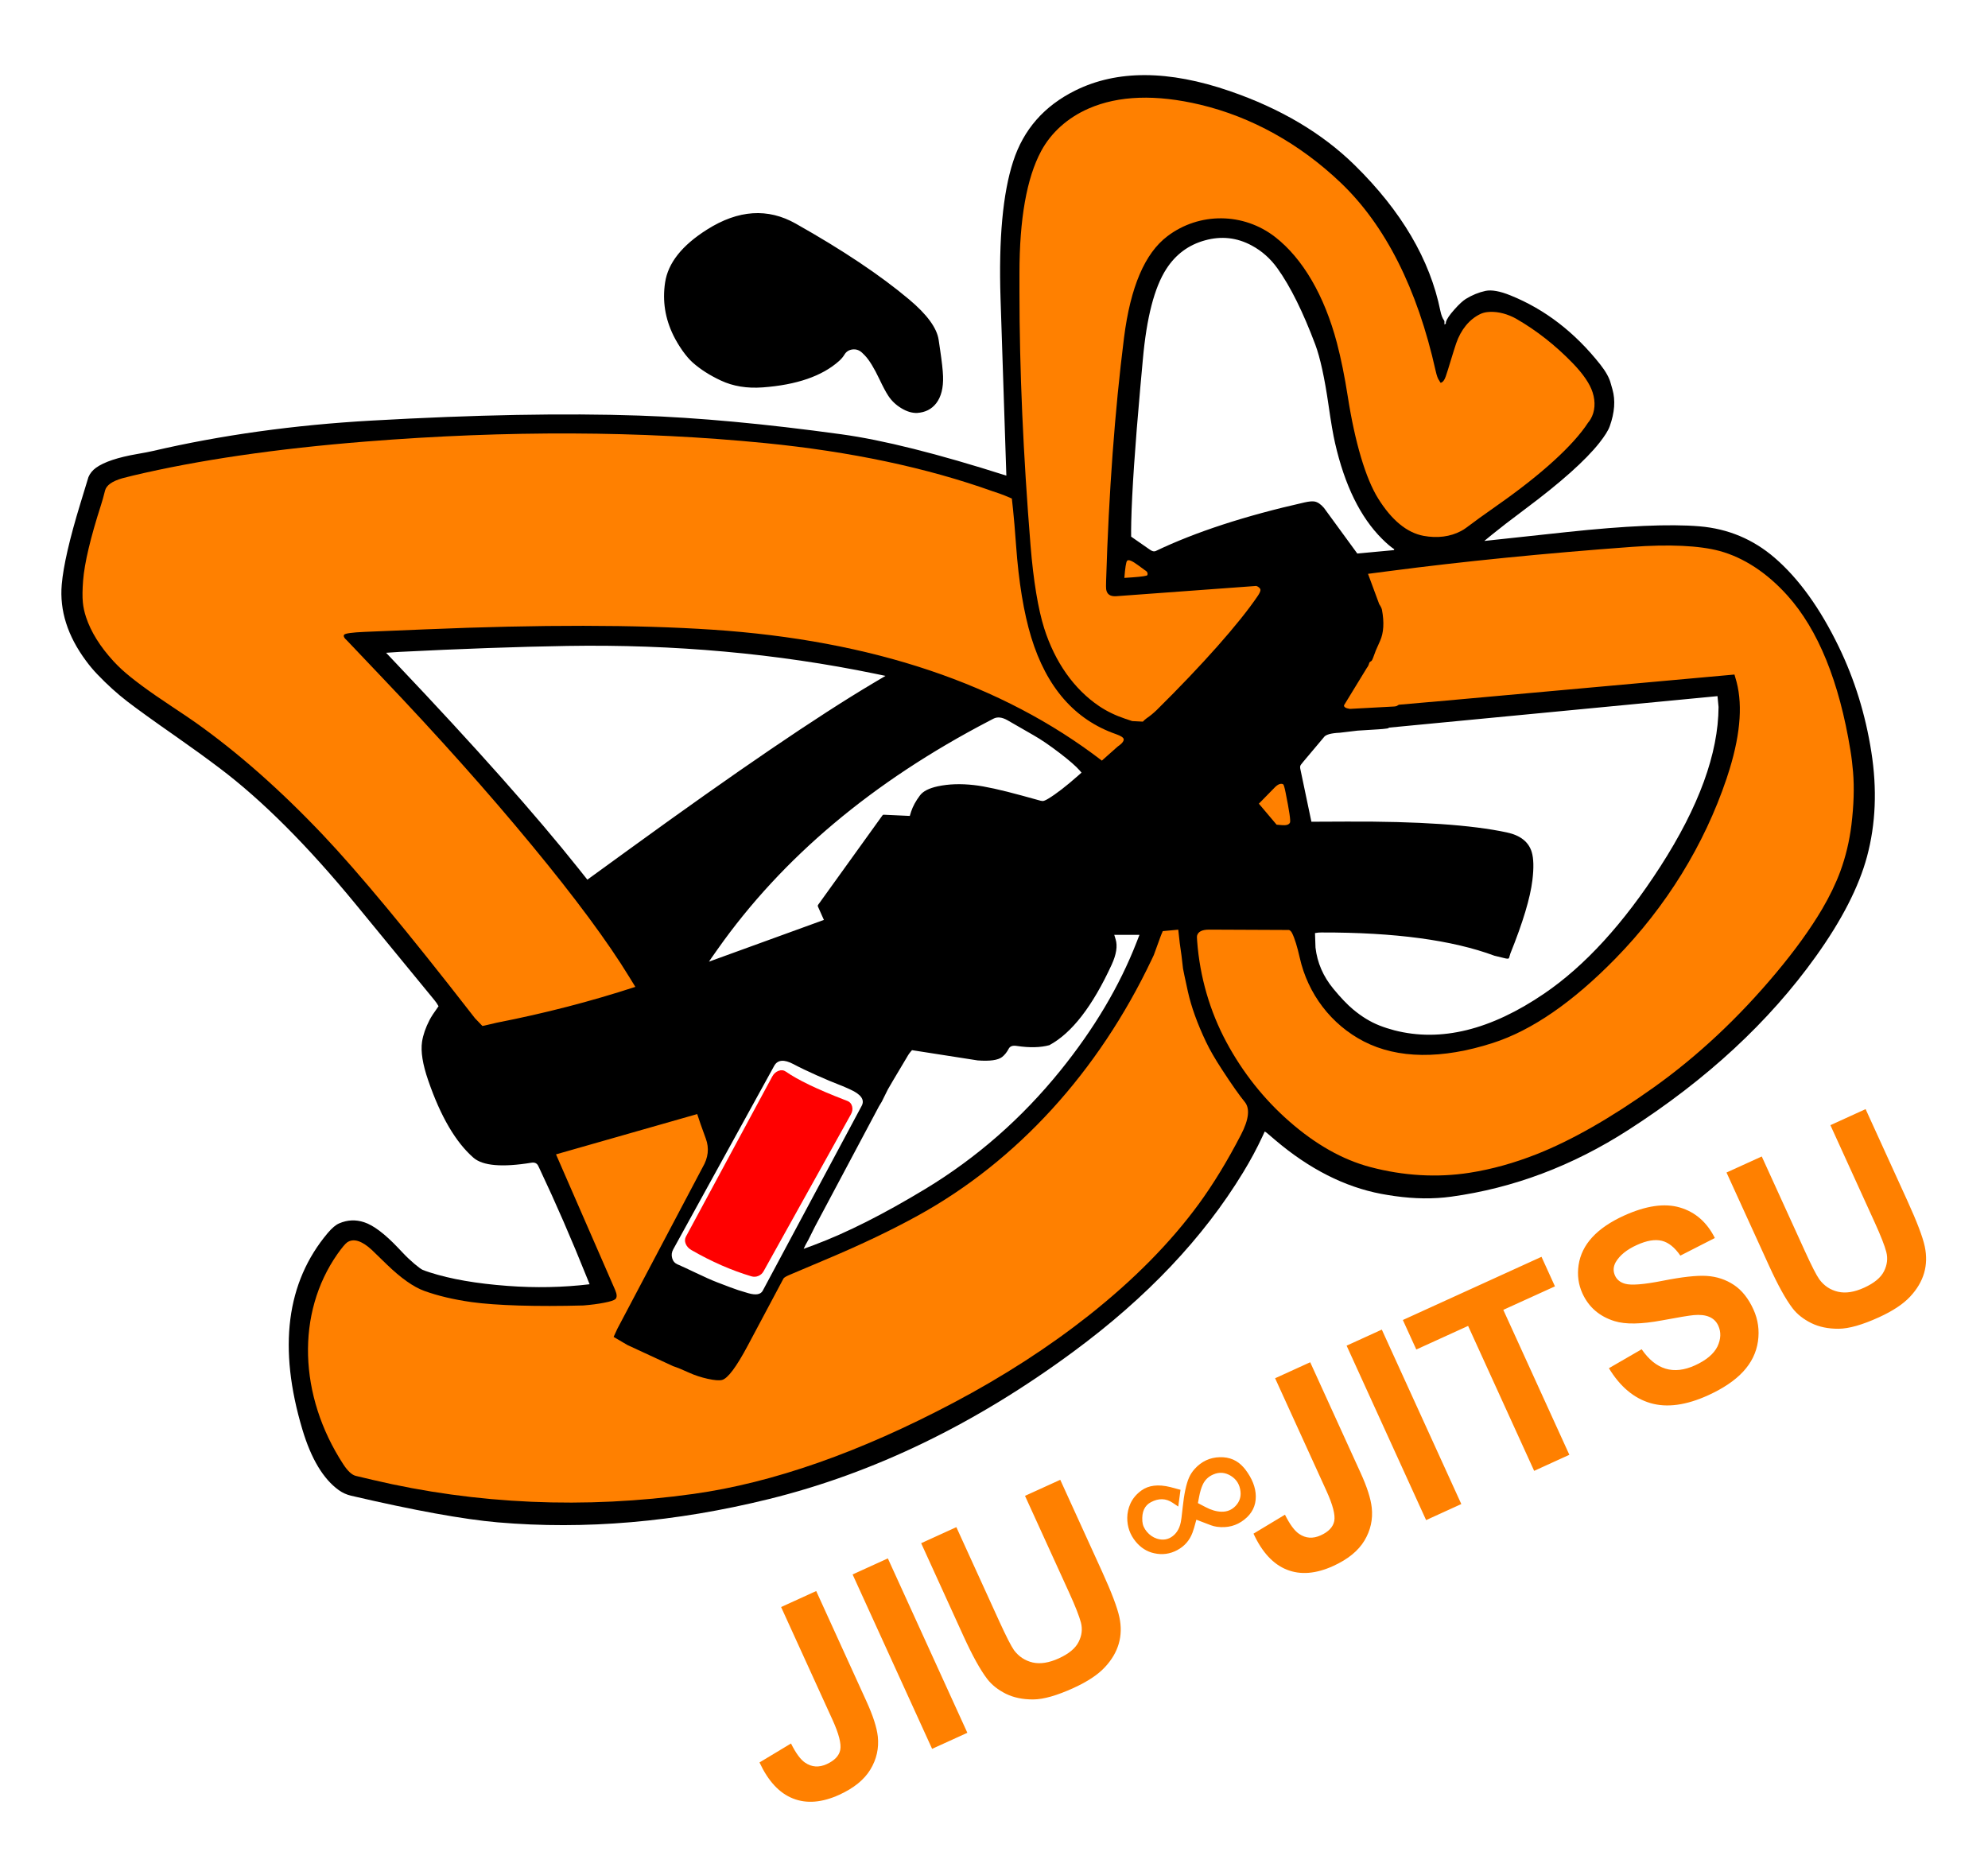
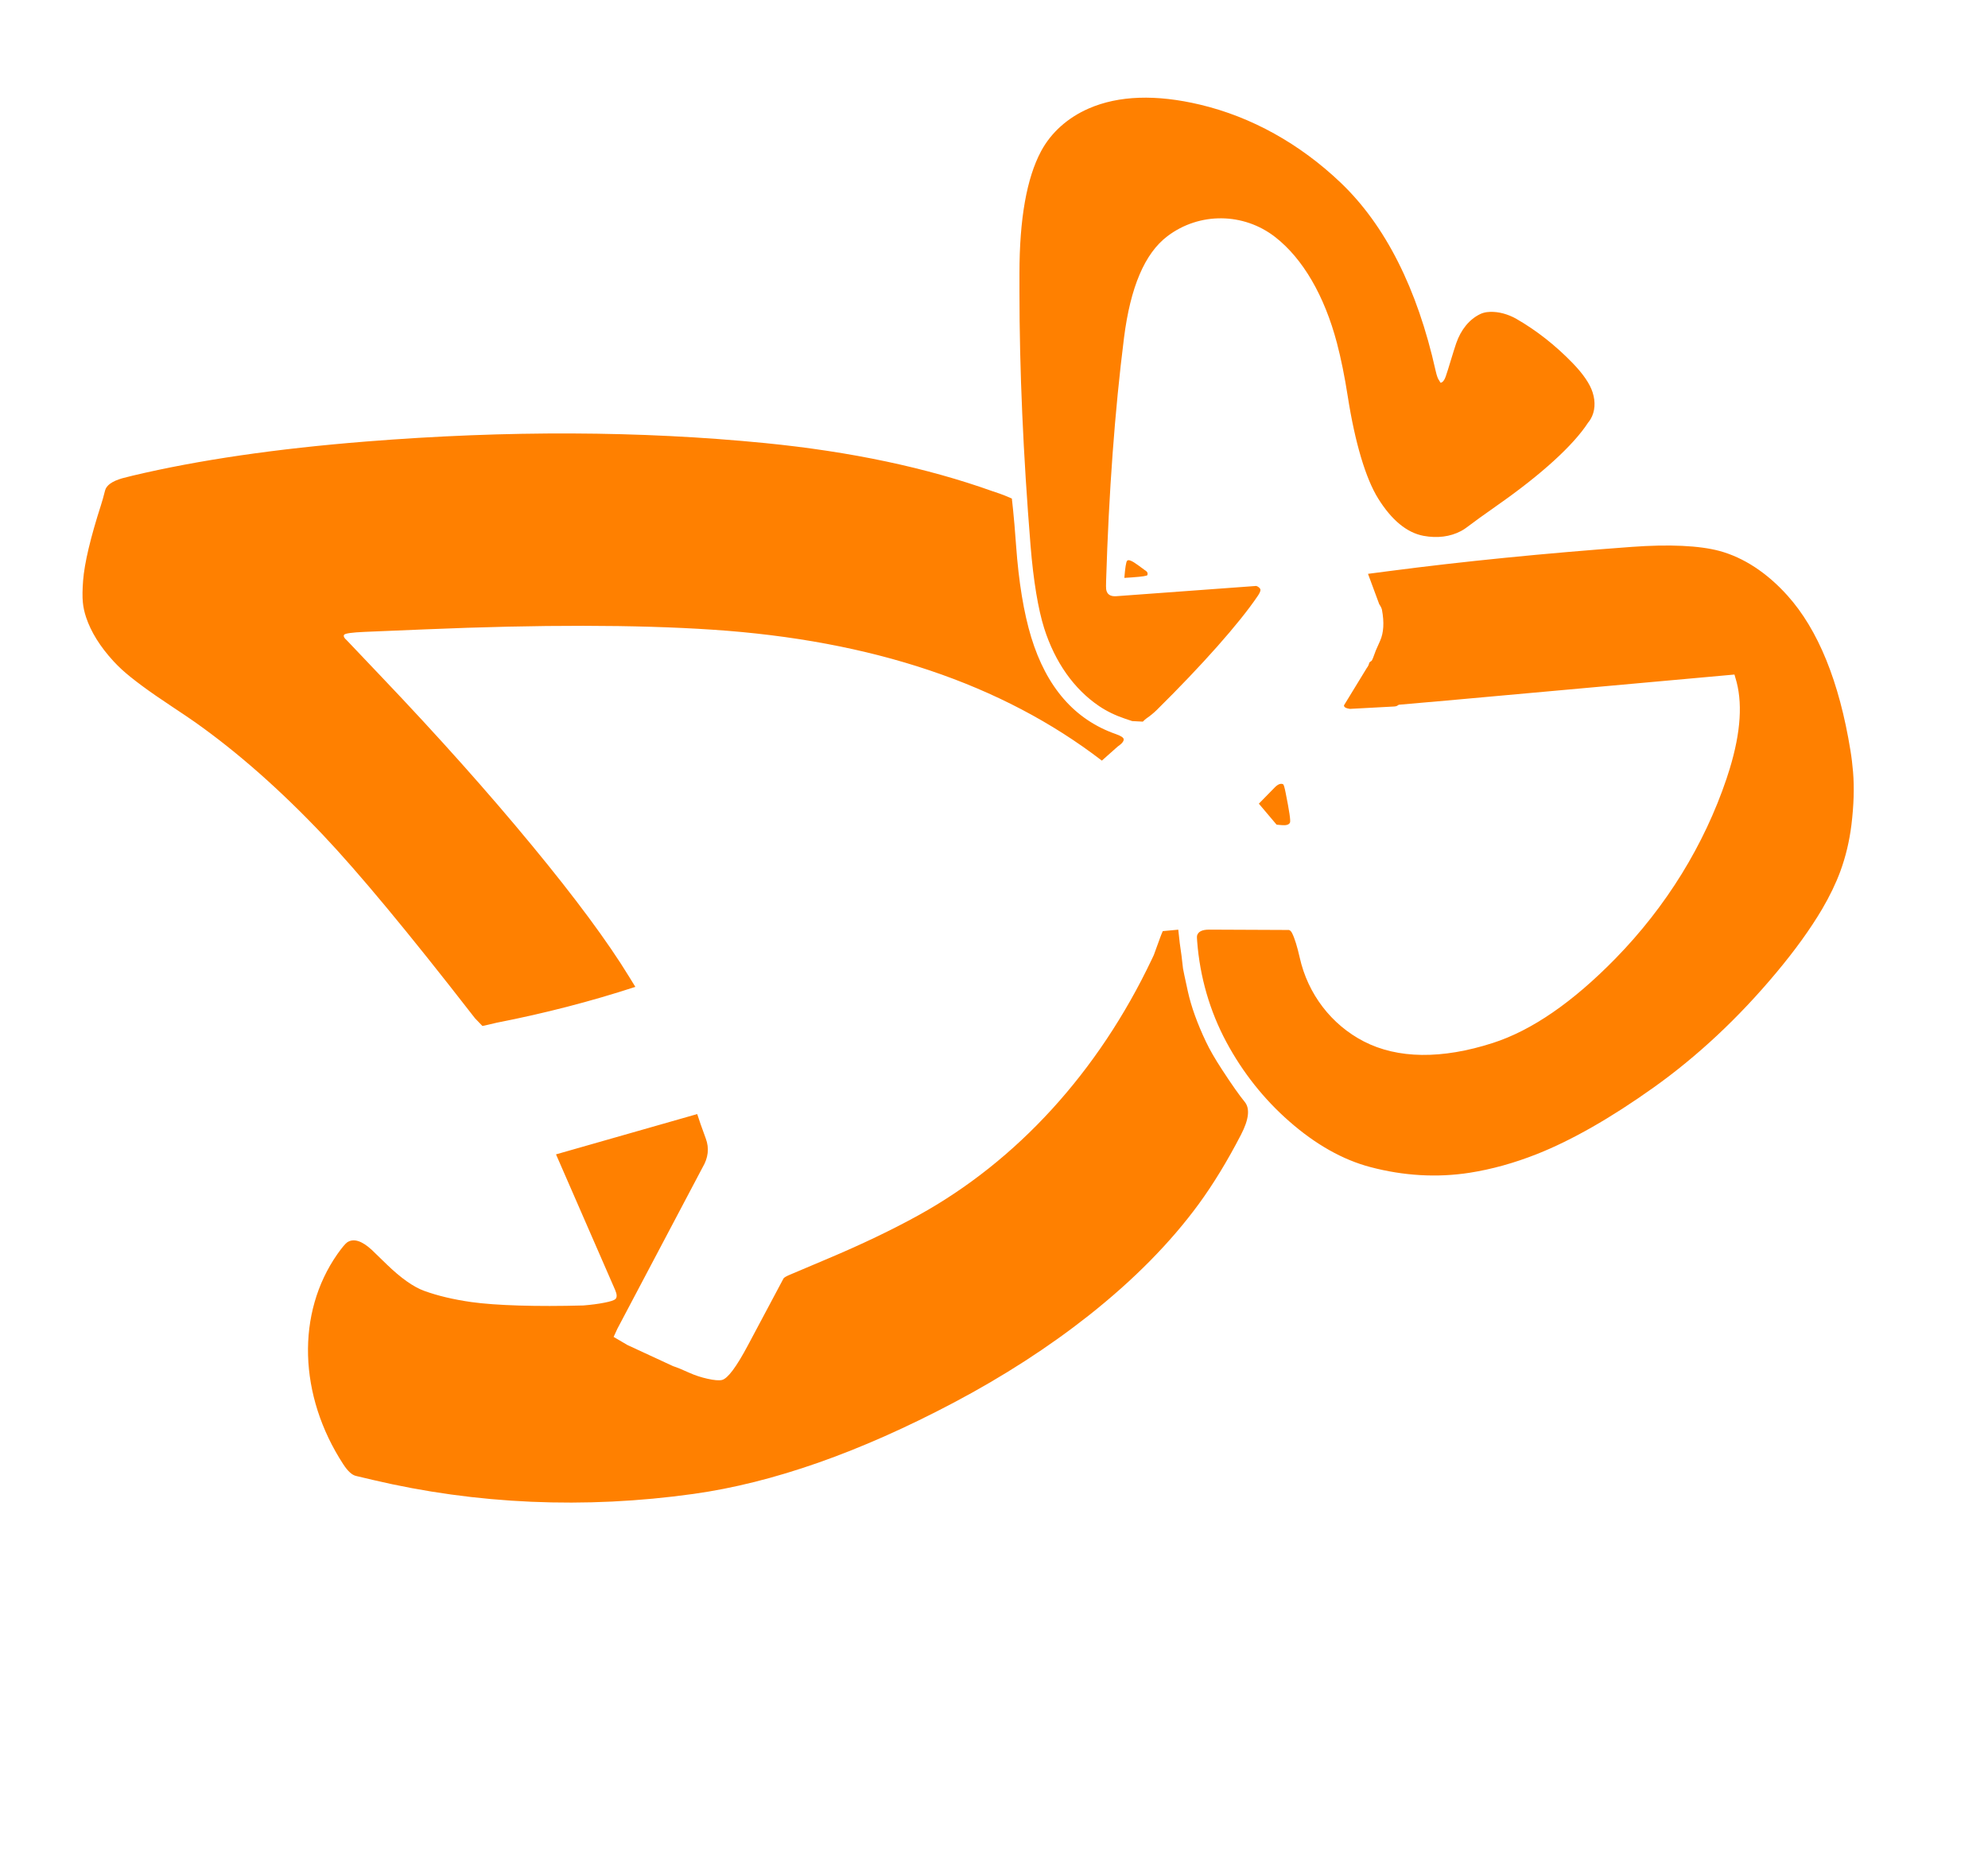
<svg xmlns="http://www.w3.org/2000/svg" xmlns:ns1="http://sodipodi.sourceforge.net/DTD/sodipodi-0.dtd" xmlns:ns2="http://www.inkscape.org/namespaces/inkscape" version="1.1" id="svg2" xml:space="preserve" width="530" height="500" viewBox="0 0 530 500" ns1:docname="Jui-Jitsu-logo.svg" ns2:version="1.1.2 (0a00cf5339, 2022-02-04)">
  <defs id="defs6" />
  <ns1:namedview id="namedview4" pagecolor="#ffffff" bordercolor="#666666" borderopacity="1.0" ns2:pageshadow="2" ns2:pageopacity="0.0" ns2:pagecheckerboard="0" showgrid="false" ns2:zoom="0.72632576" ns2:cx="407.53064" ns2:cy="418.54498" ns2:window-width="1920" ns2:window-height="939" ns2:window-x="0" ns2:window-y="32" ns2:window-maximized="1" ns2:current-layer="g8" />
  <g id="g8" ns2:groupmode="layer" ns2:label="Jui-Jitsu logo" transform="matrix(1.333,0,0,-1.333,0,1056)">
    <g id="g877" transform="translate(-68.876,102.665)">
-       <path d="m 308.147,385.58 -0.45,-1.62 c -0.1,-0.35 -0.21,-0.68 -0.33,-0.99 -0.58,-1.54 -1.59,-2.69 -3.04,-3.47 -1.45,-0.78 -2.99,-0.99 -4.61,-0.63 -1.45,0.31 -2.69,1.1 -3.71,2.34 -1.13,1.38 -1.69,2.97 -1.68,4.75 0.01,0.98 0.22,1.92 0.62,2.82 0.47,1.04 1.21,1.92 2.22,2.65 1.44,1.04 3.36,1.27 5.76,0.68 l 2.05,-0.55 -0.45,-3.35 -1.13,0.76 c -1.33,0.9 -2.78,0.94 -4.33,0.12 -1.28,-0.67 -1.86,-1.95 -1.72,-3.83 0.05,-0.74 0.35,-1.43 0.9,-2.09 0.56,-0.66 1.22,-1.12 2.01,-1.38 1.2,-0.37 2.26,-0.2 3.18,0.52 0.93,0.72 1.49,1.82 1.68,3.28 l 0.06,0.4 0.2,1.73 0.01,0.06 v 0.03 l 0.01,0.11 c 0.29,2.78 0.72,4.81 1.29,6.09 0.28,0.63 0.65,1.2 1.13,1.73 1.37,1.51 3.05,2.29 5.01,2.34 1.96,0.06 3.56,-0.64 4.8,-2.08 l 0.3,-0.36 c 1.38,-1.81 2.09,-3.61 2.11,-5.38 0.02,-1.89 -0.75,-3.45 -2.31,-4.67 -1.55,-1.23 -3.37,-1.7 -5.44,-1.43 -0.43,0.06 -0.84,0.16 -1.21,0.3 z m 111.42,42.04 c 0.92,-2.02 1.22,-4.15 0.9,-6.38 -0.33,-2.25 -1.31,-4.26 -2.95,-6.03 -1.65,-1.79 -3.98,-3.36 -7,-4.74 -4.41,-2.01 -8.26,-2.53 -11.55,-1.57 -3.31,0.97 -6.08,3.3 -8.31,6.98 l 6.55,3.79 c 2.82,-4.1 6.37,-5.18 10.67,-3.22 2.26,1.03 3.75,2.29 4.49,3.77 0.7,1.49 0.75,2.88 0.17,4.16 -0.75,1.65 -2.39,2.35 -4.91,2.12 -0.96,-0.09 -3.07,-0.44 -6.33,-1.05 -4.17,-0.78 -7.34,-0.83 -9.52,-0.15 -3.02,0.94 -5.16,2.79 -6.42,5.55 -0.81,1.78 -1.06,3.67 -0.76,5.67 0.61,4.1 3.63,7.39 9.06,9.87 4.4,2 8.13,2.54 11.21,1.63 3.07,-0.91 5.4,-2.95 6.98,-6.1 l -6.9,-3.52 c -1.13,1.64 -2.36,2.63 -3.69,2.96 -1.37,0.34 -3.04,0.06 -5.01,-0.84 -2.03,-0.92 -3.44,-2.07 -4.24,-3.45 -0.49,-0.89 -0.53,-1.78 -0.13,-2.67 0.37,-0.81 1.04,-1.36 2.02,-1.63 1.23,-0.35 3.74,-0.15 7.53,0.6 3.84,0.76 6.76,1.09 8.77,0.97 2.03,-0.13 3.85,-0.73 5.47,-1.81 1.59,-1.06 2.9,-2.7 3.9,-4.91 z m -5.39,27.4 7.05,3.21 8.61,-18.89 c 1.35,-2.97 2.32,-4.87 2.92,-5.71 0.96,-1.29 2.2,-2.11 3.74,-2.46 1.5,-0.35 3.25,-0.08 5.22,0.82 2,0.91 3.32,2 3.96,3.28 0.64,1.28 0.79,2.56 0.46,3.85 -0.32,1.26 -1.1,3.24 -2.32,5.92 l -8.86,19.45 7.04,3.21 8.35,-18.32 c 1.91,-4.19 3.07,-7.23 3.48,-9.14 0.8,-3.75 -0.17,-7.1 -2.93,-10.05 -1.39,-1.49 -3.46,-2.86 -6.22,-4.12 -3.33,-1.52 -6.03,-2.29 -8.09,-2.3 -2.09,-0.01 -3.91,0.37 -5.45,1.13 -1.59,0.79 -2.84,1.78 -3.75,2.97 -1.37,1.79 -2.94,4.64 -4.72,8.54 z m -124.9,-79.78 c 1.91,-4.19 3.06,-7.23 3.47,-9.14 0.81,-3.75 -0.16,-7.11 -2.92,-10.05 -1.39,-1.49 -3.47,-2.86 -6.23,-4.12 -3.33,-1.52 -6.02,-2.29 -8.08,-2.3 -2.09,-0.01 -3.91,0.37 -5.46,1.13 -1.58,0.79 -2.83,1.78 -3.74,2.97 -1.37,1.79 -2.95,4.64 -4.73,8.54 l -8.48,18.61 7.04,3.21 8.61,-18.89 c 1.36,-2.97 2.33,-4.87 2.92,-5.72 0.96,-1.28 2.21,-2.1 3.74,-2.46 1.51,-0.34 3.25,-0.07 5.23,0.83 1.99,0.91 3.31,2 3.95,3.28 0.65,1.28 0.8,2.56 0.47,3.85 -0.33,1.26 -1.1,3.24 -2.32,5.92 l -8.87,19.45 7.05,3.21 z m -49.88,-0.61 7.05,3.21 15.9,-34.88 -7.05,-3.21 z m 112.74,44.99 -2.69,5.9 27.73,12.64 2.69,-5.91 -10.33,-4.7 13.21,-28.99 -7.04,-3.21 -13.21,28.99 z m -117.92,-82.93 c 1.57,0.72 2.48,1.67 2.71,2.85 0.24,1.21 -0.28,3.23 -1.56,6.04 l -10.27,22.53 7.02,3.2 10.06,-22.08 c 1.31,-2.87 2.06,-5.21 2.26,-7.01 0.25,-2.34 -0.24,-4.54 -1.47,-6.58 -1.23,-2.05 -3.31,-3.74 -6.24,-5.08 -3.45,-1.57 -6.54,-1.82 -9.26,-0.74 -2.74,1.08 -4.96,3.49 -6.69,7.21 l 6.3,3.79 c 0.96,-1.93 1.9,-3.21 2.81,-3.83 1.33,-0.91 2.77,-1.01 4.33,-0.3 z m 101.3,39.63 c -3.45,-1.57 -6.54,-1.82 -9.26,-0.74 -2.73,1.08 -4.96,3.48 -6.68,7.21 l 6.29,3.79 c 0.97,-1.93 1.9,-3.21 2.82,-3.83 1.32,-0.91 2.77,-1.01 4.33,-0.3 1.57,0.71 2.47,1.67 2.71,2.85 0.24,1.21 -0.28,3.22 -1.56,6.04 l -10.27,22.53 7.02,3.2 10.06,-22.08 c 1.31,-2.87 2.06,-5.21 2.25,-7.02 0.25,-2.33 -0.24,-4.53 -1.47,-6.58 -1.23,-2.04 -3.31,-3.74 -6.24,-5.07 z m 2.68,44.07 7.04,3.21 15.9,-34.89 -7.04,-3.21 z m -22.19,-32.04 c 0.76,0.81 1.09,1.76 0.97,2.86 -0.14,1.37 -0.78,2.42 -1.91,3.13 -1.14,0.71 -2.32,0.81 -3.53,0.29 -0.98,-0.42 -1.68,-1.1 -2.11,-2.03 -0.31,-0.67 -0.55,-1.48 -0.73,-2.44 l -0.24,-1.26 1.53,-0.8 c 1.12,-0.59 2.18,-0.9 3.19,-0.92 1.12,-0.03 2.06,0.36 2.83,1.17 z" style="fill:#ff8000;fill-opacity:1;fill-rule:evenodd;stroke:none" id="path12" />
      <g id="g860">
-         <path d="m 423.806,577.971 c 4.82,-4.15 9.11,-10.11 12.86,-17.87 3.14,-6.5 5.3,-13.46 6.47,-20.91 1.18,-7.47 0.89,-14.47 -0.86,-20.99 -1.63,-6.05 -5.03,-12.7 -10.23,-19.96 -9.35,-13.08 -21.86,-24.66 -37.52,-34.72 -11.17,-7.18 -22.96,-11.62 -35.39,-13.33 -3.55,-0.49 -7.32,-0.45 -11.33,0.12 -1.04,0.15 -1.94,0.3 -2.69,0.44 -7.32,1.39 -14.38,4.98 -21.18,10.75 l -1.56,1.33 -0.35,0.27 -0.21,0.11 -0.5,-1.08 c -1.07,-2.3 -2.34,-4.67 -3.83,-7.11 -7.94,-13.06 -19.24,-25 -33.93,-35.83 -19.61,-14.48 -39.92,-24.31 -60.93,-29.49 -18.69,-4.61 -36.76,-6.16 -54.22,-4.65 -6.85,0.6 -16.62,2.37 -29.32,5.33 -0.89,0.21 -1.71,0.58 -2.45,1.11 -3.1,2.23 -5.53,6.27 -7.28,12.12 -4.9,16.37 -3.21,29.47 5.06,39.3 0.84,0.99 1.6,1.64 2.28,1.93 1.66,0.72 3.33,0.79 5.02,0.23 1.86,-0.61 4.12,-2.32 6.78,-5.12 l 0.98,-1.03 c 0.71,-0.76 1.48,-1.48 2.29,-2.17 0.79,-0.66 1.33,-1.06 1.62,-1.19 0.31,-0.13 0.79,-0.31 1.45,-0.52 4.16,-1.34 9.34,-2.24 15.57,-2.7 5.58,-0.42 11.05,-0.31 16.39,0.33 l -0.48,1.2 c -3.13,7.81 -6.3,15.1 -9.5,21.86 l -0.3,0.63 c -0.26,0.52 -0.71,0.72 -1.35,0.62 -5.87,-0.96 -9.74,-0.62 -11.6,1 -3.56,3.11 -6.57,8.26 -9.04,15.44 -1.12,3.23 -1.53,5.81 -1.24,7.75 0.21,1.37 0.71,2.82 1.5,4.35 0.31,0.61 0.91,1.53 1.8,2.76 l -0.41,0.67 -0.45,0.59 -15.63,19.04 c -9.67,11.78 -18.78,20.9 -27.34,27.35 -2.65,2 -5.55,4.1 -8.72,6.32 -4.35,3.03 -7.58,5.36 -9.68,6.97 -2.04,1.57 -4.04,3.38 -5.98,5.41 -0.83,0.86 -1.6,1.78 -2.31,2.75 -3.67,4.95 -5.29,10.03 -4.84,15.24 0.32,3.71 1.56,9.13 3.74,16.25 l 1.6,5.24 c 0.31,0.74 0.82,1.36 1.52,1.87 1.62,1.16 4.37,2.08 8.25,2.75 1.37,0.24 2.39,0.43 3.07,0.59 13.71,3.19 28.31,5.22 43.79,6.09 20.74,1.17 38.58,1.51 53.52,1 11.69,-0.39 25.17,-1.64 40.43,-3.74 8.27,-1.13 19.27,-3.89 33,-8.27 l -1.16,35.38 c -0.39,11.94 0.45,21.1 2.53,27.48 2.06,6.37 6.2,11.09 12.42,14.17 8.35,4.14 18.64,4.1 30.88,-0.11 10.15,-3.49 18.47,-8.42 24.96,-14.78 9.37,-9.19 15.1,-18.92 17.18,-29.21 0.17,-0.82 0.42,-1.46 0.75,-1.9 0.04,-0.06 0.06,-0.11 0.06,-0.18 -0.02,-0.3 0,-0.52 0.04,-0.66 l 0.26,0.28 c -0.04,0.07 -0.04,0.16 0,0.26 0.16,0.58 0.73,1.43 1.72,2.53 0.91,1.02 1.66,1.71 2.25,2.08 1.25,0.77 2.57,1.31 3.94,1.61 1.21,0.25 2.87,-0.04 4.99,-0.9 6.9,-2.78 12.89,-7.4 17.98,-13.84 1.11,-1.41 1.8,-2.67 2.08,-3.77 l 0.34,-1.19 c 0.62,-2.17 0.44,-4.63 -0.54,-7.37 -0.3,-0.85 -1,-1.96 -2.08,-3.33 -2.77,-3.5 -7.72,-7.93 -14.87,-13.26 -2.94,-2.2 -5.12,-3.88 -6.55,-5.05 l -1.5,-1.23 -0.04,-0.02 v -0.05 l 16.34,1.76 c 11.83,1.27 20.72,1.66 26.66,1.16 5.7,-0.48 10.71,-2.58 15.02,-6.29 z m -212.19,-12.93 c 7.76,-0.52 15.18,-1.42 22.24,-2.71 4.28,-0.67 8.32,-1.48 12.15,-2.41 11.33,-2.76 21.29,-6.75 29.88,-11.98 4.75,-2.61 9.25,-5.5 13.48,-8.67 l 2.35,2.08 0.08,0.07 c -8.68,3.03 -14.63,9.8 -17.83,20.3 -0.74,2.4 -1.34,5.09 -1.82,8.07 l -0.26,1.63 c -0.45,2.77 -0.78,5.78 -1.02,9.02 -0.22,3.1 -0.41,5.42 -0.58,6.95 l -0.16,1.51 c -0.72,0.3 -1.24,0.51 -1.55,0.61 l -1.42,0.47 c -13.12,4.7 -28.19,7.89 -45.2,9.58 -24.82,2.45 -51.35,2.56 -79.61,0.31 -17.87,-1.43 -33.33,-3.69 -46.37,-6.78 -1.03,-0.25 -1.72,-0.42 -2.07,-0.52 -1.52,-0.45 -2.34,-0.93 -2.47,-1.45 -0.31,-1.23 -0.59,-2.22 -0.83,-2.98 -2.08,-6.43 -3.25,-11.36 -3.52,-14.79 -0.14,-1.73 -0.16,-3.1 -0.06,-4.12 0.09,-0.84 0.28,-1.72 0.59,-2.65 0.91,-2.76 2.64,-5.53 5.19,-8.3 0.5,-0.56 1.01,-1.07 1.52,-1.53 2.01,-1.85 5.32,-4.29 9.92,-7.33 2.08,-1.38 3.64,-2.43 4.67,-3.16 8.57,-6.06 17.16,-13.63 25.78,-22.73 7.15,-7.55 17.11,-19.54 29.87,-35.97 l 0.61,-0.78 0.84,-0.87 2.09,0.49 c 8.94,1.75 17.57,3.94 25.9,6.59 l -0.3,0.48 c -4.24,6.94 -10.71,15.68 -19.4,26.2 -8.7,10.54 -18.69,21.74 -29.97,33.58 l -6.86,7.22 c -0.65,0.58 -1,1.16 -1.05,1.74 -0.05,0.47 0.07,0.9 0.35,1.27 0.15,0.2 0.35,0.36 0.59,0.49 0.62,0.32 2.14,0.53 4.57,0.63 l 13.6,0.57 c 4.42,0.26 9.19,0.44 14.31,0.54 16.24,0.32 30.16,0.1 41.77,-0.67 z m 73.56,-30.04 -0.38,0.45 c -0.73,0.83 -2.06,2 -4,3.48 -1.95,1.49 -3.67,2.67 -5.16,3.52 l -5.25,3.02 c -1.09,0.62 -2.03,0.73 -2.82,0.32 l -0.9,-0.47 c -23.25,-12.11 -41.33,-27.31 -54.23,-45.59 l -1.29,-1.83 -0.48,-0.71 22.99,8.35 -1.2,2.69 c -0.05,0.11 -0.03,0.21 0.03,0.31 l 12.89,17.92 c 0.06,0.09 0.15,0.13 0.26,0.12 l 5.2,-0.24 0.26,0.85 c 0.35,1.07 0.94,2.15 1.77,3.25 0.63,0.85 1.83,1.45 3.59,1.83 2.17,0.46 4.57,0.54 7.21,0.24 2.18,-0.24 5.39,-0.95 9.63,-2.11 l 3.7,-1.02 c 0.13,-0.03 0.26,-0.05 0.41,-0.06 0.22,0 0.59,0.15 1.09,0.45 1.63,0.98 3.64,2.54 6.05,4.67 z m -81.65,-95.34 c -0.32,-0.58 -0.39,-1.16 -0.22,-1.76 0.16,-0.59 0.52,-1.01 1.06,-1.25 l 0.26,-0.11 c 0.69,-0.3 1.7,-0.77 3.06,-1.42 2.03,-0.97 3.57,-1.66 4.62,-2.06 l 2.6,-0.99 c 0.99,-0.38 2.09,-0.75 3.31,-1.09 l 0.33,-0.1 c 1.51,-0.43 2.46,-0.26 2.87,0.49 l 19.8,36.99 c 0.64,1.2 -0.13,2.3 -2.32,3.28 l -0.41,0.19 c -0.84,0.37 -1.48,0.64 -1.94,0.81 -0.91,0.34 -2.36,0.95 -4.35,1.83 -1.86,0.83 -3.4,1.57 -4.62,2.22 -1.9,1.01 -3.19,0.89 -3.87,-0.35 z m 128.23,149.57 c 0.63,-0.1 1.27,-0.53 1.92,-1.29 l 6.66,-9.12 7.29,0.68 0.12,0.17 c -0.69,0.44 -1.51,1.14 -2.48,2.11 -4.31,4.3 -7.44,10.66 -9.37,19.09 -0.39,1.67 -0.82,4.2 -1.31,7.6 -0.79,5.49 -1.68,9.54 -2.65,12.14 -2.46,6.54 -4.97,11.61 -7.55,15.22 -1.4,1.96 -3.12,3.5 -5.17,4.6 -2.95,1.59 -6.06,1.94 -9.34,1.03 -3.28,-0.9 -5.86,-2.81 -7.74,-5.73 -2.38,-3.68 -3.94,-9.71 -4.69,-18.1 l -0.49,-5.38 c -1.08,-12.02 -1.69,-21.05 -1.83,-27.09 -0.03,-1.14 -0.03,-2.13 -0.02,-2.96 l 3.68,-2.56 c 0.48,-0.37 0.9,-0.47 1.27,-0.3 7.95,3.8 17.86,7.03 29.75,9.71 0.85,0.19 1.5,0.25 1.95,0.18 z m 44.91,7.24 c 4.1,3.46 7.06,6.59 8.87,9.39 0.17,0.2 0.31,0.4 0.44,0.61 0.7,1.19 0.79,2.59 0.27,4.21 -0.48,1.5 -1.7,3.27 -3.66,5.3 -3.37,3.48 -7.02,6.35 -10.95,8.6 l -0.54,0.29 c -1.56,0.75 -3.04,1.05 -4.45,0.89 -0.34,-0.04 -0.65,-0.13 -0.93,-0.26 -1.88,-0.9 -3.24,-2.59 -4.09,-5.07 -0.25,-0.72 -0.6,-1.82 -1.05,-3.3 -0.44,-1.46 -0.78,-2.56 -1.03,-3.29 -0.4,-1.18 -1.04,-1.91 -1.92,-2.16 -0.79,-0.23 -1.38,0.03 -1.76,0.79 l -0.1,0.18 -0.02,0.03 c -0.37,0.5 -0.68,1.32 -0.94,2.46 -3.61,16.22 -9.8,28.5 -18.55,36.86 -8.14,7.77 -17.3,12.86 -27.49,15.28 -8.54,2.03 -15.67,1.8 -21.38,-0.68 -4.01,-1.74 -6.97,-4.38 -8.86,-7.91 -2.78,-5.18 -4.17,-13.11 -4.16,-23.79 v -3.63 c 0,-15.6 0.74,-32.5 2.21,-50.71 0.57,-7.03 1.46,-12.44 2.67,-16.23 2.1,-6.6 5.58,-11.54 10.44,-14.82 1.43,-0.96 3.04,-1.74 4.83,-2.34 l 1.26,-0.42 1.32,-0.07 0.47,0.37 c 0.68,0.47 1.3,0.98 1.85,1.52 9.38,9.25 16,16.7 19.85,22.33 l -26.83,-1.97 c -1.02,-0.07 -1.85,0.14 -2.48,0.65 -0.58,0.47 -0.93,1.12 -1.04,1.96 -0.05,0.36 -0.07,0.99 -0.04,1.87 0.54,17.84 1.74,34.1 3.6,48.78 1.33,10.53 4.4,17.62 9.22,21.27 3.44,2.61 7.33,3.89 11.66,3.86 3.08,-0.02 5.94,-0.72 8.56,-2.08 l 0.89,-0.41 c 1.34,-0.65 2.64,-1.66 3.91,-3.04 5.01,-4.63 8.71,-11.44 11.08,-20.44 0.85,-3.2 1.58,-6.81 2.21,-10.83 1.45,-9.32 3.41,-15.95 5.88,-19.9 2.5,-4.01 5.21,-6.28 8.14,-6.83 2.49,-0.46 4.68,-0.19 6.58,0.82 0.31,0.16 0.58,0.33 0.8,0.5 1.41,1.07 3.56,2.62 6.44,4.64 2.5,1.75 4.75,3.44 6.77,5.07 z m -29.99,-52.47 c -0.05,-0.08 -0.18,-0.14 -0.37,-0.17 -0.58,-0.08 -1.16,-0.14 -1.75,-0.17 l -4.18,-0.26 -3.54,-0.42 c -1.79,-0.08 -2.86,-0.39 -3.19,-0.91 l -4.09,-4.86 -0.48,-0.6 c -0.07,-0.1 -0.13,-0.2 -0.16,-0.33 -0.03,-0.11 -0.02,-0.26 0.01,-0.47 l 2.23,-10.63 7.04,0.03 c 14.35,0.07 25.03,-0.66 32.05,-2.17 2.71,-0.58 4.37,-1.9 4.98,-3.94 0.38,-1.28 0.43,-3.15 0.13,-5.61 -0.43,-3.56 -1.9,-8.45 -4.41,-14.68 l -0.23,-0.78 c -0.05,-0.18 -0.17,-0.26 -0.35,-0.24 l -0.33,0.04 -2.27,0.55 c -8.41,3.13 -19.94,4.68 -34.6,4.65 l -0.6,-0.02 -0.69,-0.1 0.1,-2.9 c 0.35,-3.03 1.54,-5.77 3.56,-8.22 1.47,-1.79 2.79,-3.17 3.96,-4.15 1.71,-1.43 3.46,-2.5 5.26,-3.21 0.97,-0.38 1.96,-0.7 2.99,-0.97 9.29,-2.39 19.27,0.06 29.96,7.34 8.13,5.53 15.88,14.01 23.24,25.42 7.71,11.97 11.59,22.61 11.64,31.91 l -0.21,2.17 z m -100.7,10.35 -2.02,0.42 c -19.69,4.06 -40.25,5.92 -61.67,5.57 -10.06,-0.17 -21.22,-0.57 -33.47,-1.19 -0.95,-0.05 -1.86,-0.11 -2.72,-0.18 l 2.11,-2.23 c 15.71,-16.55 27.86,-30.23 36.45,-41.02 l 1.69,-2.13 8.72,6.33 c 21.1,15.32 37.25,26.32 48.46,32.98 z m 129.98,-94.28 c 6.85,2.72 14.5,7.09 22.97,13.11 8.72,6.21 16.81,13.78 24.27,22.7 3.74,4.47 6.77,8.67 9.08,12.6 1.49,2.51 2.66,4.95 3.53,7.3 1.04,2.85 1.76,5.83 2.14,8.95 0.47,3.86 0.58,7.3 0.33,10.32 -0.12,1.42 -0.29,2.83 -0.52,4.24 -0.92,5.67 -2.17,10.73 -3.76,15.19 -1.44,3.77 -3,7.09 -4.69,9.96 -1.17,1.88 -2.44,3.58 -3.8,5.1 -3.96,4.41 -8.27,7.24 -12.91,8.49 -3.94,1.06 -9.64,1.31 -17.1,0.76 -17.58,-1.29 -33.72,-2.9 -48.43,-4.82 l -2.47,-0.33 1.57,-4.26 c 0.36,-0.56 0.58,-1.06 0.67,-1.5 0.53,-2.81 0.37,-5.15 -0.46,-7.03 l -0.87,-1.95 c -0.44,-1.27 -0.79,-2.06 -1.03,-2.37 l -0.18,-0.19 -0.14,-0.09 c -0.14,-0.4 -0.33,-0.76 -0.58,-1.07 l -3.61,-5.93 7.9,0.43 0.37,0.22 c 0.09,0.06 0.19,0.1 0.3,0.11 l 6.9,0.61 h 0.16 l 60.73,5.49 c 0.43,0.04 0.71,-0.15 0.83,-0.57 l 0.32,-1.1 c 1.59,-5.05 1.2,-11.39 -1.16,-19.05 l -0.61,-1.99 c -4.6,-13.67 -12.11,-25.83 -22.52,-36.49 -8.73,-8.94 -17.1,-14.69 -25.13,-17.27 -10.71,-3.45 -19.67,-3.32 -26.88,0.4 -1.07,0.55 -2.09,1.15 -3.04,1.8 -2.74,1.62 -5.02,3.7 -6.83,6.24 -1.03,1.43 -1.85,3.07 -2.48,4.93 -0.33,0.97 -0.66,2.26 -0.98,3.86 l -0.2,0.88 c -0.46,2 -0.91,3.48 -1.35,4.42 l -15.42,0.07 -1.03,-0.13 0.05,-0.69 c 0.53,-7 2.43,-13.54 5.7,-19.63 3.19,-5.93 7.27,-11.07 12.24,-15.43 5.11,-4.49 10.32,-7.43 15.62,-8.84 6.53,-1.73 12.97,-2.1 19.31,-1.12 4.32,0.68 8.71,1.9 13.19,3.67 z m -146.35,-20.32 2.13,0.79 c 6.47,2.42 13.88,6.16 22.23,11.21 10.26,6.22 19.26,14.1 26.98,23.65 6.75,8.35 11.83,16.9 15.24,25.66 l 0.58,1.49 -5.04,0.01 0.27,-0.89 c 0.42,-1.34 0.15,-3.04 -0.79,-5.09 -3.83,-8.32 -7.98,-13.68 -12.46,-16.09 -1.77,-0.49 -3.96,-0.54 -6.55,-0.15 -0.77,0.12 -1.28,-0.05 -1.55,-0.51 -0.39,-0.75 -0.85,-1.32 -1.37,-1.72 -0.83,-0.63 -2.45,-0.85 -4.87,-0.67 l -13.13,2.05 c -0.41,-0.44 -0.73,-0.89 -0.97,-1.33 l -2.83,-4.75 c -0.6,-1.01 -0.95,-1.61 -1.04,-1.79 l -1.21,-2.44 c -0.46,-0.74 -0.76,-1.25 -0.88,-1.53 l -12.47,-23.43 -1.31,-2.62 c -0.5,-0.88 -0.82,-1.49 -0.96,-1.85 z m -24.21,179.61 c -0.7,1 -1.31,2.01 -1.82,3.04 -1.68,3.41 -2.24,6.95 -1.68,10.64 0.59,3.9 3.39,7.43 8.41,10.59 6.23,3.94 12.15,4.33 17.73,1.17 9.39,-5.29 16.93,-10.34 22.64,-15.14 3.6,-3.02 5.58,-5.72 5.93,-8.1 l 0.29,-1.97 c 0.35,-2.35 0.55,-4.12 0.59,-5.31 0.08,-2.3 -0.37,-4.11 -1.37,-5.41 -0.91,-1.17 -2.17,-1.82 -3.8,-1.93 -1.02,-0.04 -2.08,0.28 -3.18,0.95 -1.08,0.65 -1.96,1.49 -2.62,2.51 -0.45,0.68 -1.03,1.76 -1.73,3.24 -1.09,2.3 -2.07,3.9 -2.96,4.82 l -0.56,0.55 c -0.55,0.5 -1.17,0.71 -1.89,0.63 -0.71,-0.09 -1.25,-0.43 -1.61,-1.03 -0.26,-0.44 -0.62,-0.87 -1.09,-1.29 -3.37,-3.01 -8.46,-4.77 -15.26,-5.27 -3.14,-0.23 -5.93,0.23 -8.36,1.37 -2.23,1.04 -4.12,2.25 -5.66,3.62 -0.62,0.55 -1.28,1.32 -2,2.32 z m 14.48,-199.54 c -1.95,-3.65 -3.55,-5.97 -4.81,-6.95 -0.43,-0.34 -0.85,-0.55 -1.27,-0.65 -0.8,-0.2 -1.97,-0.12 -3.49,0.21 -1.41,0.31 -2.73,0.75 -3.97,1.31 -1.33,0.61 -2.39,1.03 -3.16,1.29 l -9.28,4.29 -3.29,1.92 c -0.42,0.25 -0.53,0.59 -0.33,1.04 l 1,2.16 17.07,32.33 c 0.93,1.55 1.12,3.08 0.56,4.59 -0.54,1.47 -0.98,2.69 -1.31,3.67 l -25.4,-7.25 11.19,-25.65 c 0.65,-1.49 0.55,-2.64 -0.31,-3.44 -0.47,-0.41 -1.43,-0.76 -2.89,-1.04 -1.26,-0.25 -2.72,-0.44 -4.37,-0.57 -9.89,-0.29 -17.46,-0.06 -22.69,0.69 -3.69,0.52 -6.91,1.29 -9.68,2.29 -2.35,0.85 -5.02,2.73 -8.02,5.63 l -2.99,2.9 c -1.46,1.33 -2.51,1.77 -3.16,1.34 -0.28,-0.22 -0.81,-0.88 -1.58,-1.98 -8.68,-12.41 -8.29,-25.9 1.2,-40.47 0.68,-1.05 1.23,-1.63 1.66,-1.73 l 3.34,-0.79 c 20.73,-4.9 41.96,-5.83 63.68,-2.78 15.72,2.2 32.93,8.24 51.62,18.13 9.83,5.2 18.75,10.96 26.75,17.28 8.9,7.03 16.15,14.38 21.75,22.04 2.85,3.9 5.62,8.44 8.31,13.61 1.31,2.53 1.61,4.22 0.9,5.08 -1.08,1.31 -2.63,3.5 -4.63,6.57 -1.41,2.17 -2.51,4.07 -3.28,5.69 -1.8,3.79 -3.04,7.26 -3.73,10.4 -0.63,2.82 -0.95,4.39 -0.99,4.71 l -0.31,2.58 c -0.19,1.2 -0.36,2.48 -0.51,3.84 l -0.87,-0.09 -1.46,-4 -0.45,-0.94 c -11.05,-23.26 -26.82,-40.54 -47.31,-51.84 -5.28,-2.91 -11.34,-5.81 -18.19,-8.7 l -7.63,-3.22 c -0.3,-0.13 -0.52,-0.24 -0.65,-0.31 z" style="fill:#000000;fill-opacity:1;fill-rule:evenodd;stroke:none" id="path10" />
        <path d="m 325.997,531.01 c 0.74,-3.68 1.04,-5.68 0.87,-6.01 -0.2,-0.42 -0.75,-0.58 -1.64,-0.5 l -1.03,0.09 -3.55,4.2 3.16,3.23 c 0.64,0.66 1.21,0.88 1.69,0.66 0.12,-0.06 0.29,-0.61 0.5,-1.67 z m 46.15,94.75 c 4.03,-2.32 7.81,-5.29 11.26,-8.85 2.1,-2.17 3.45,-4.15 3.99,-5.85 0.63,-1.94 0.48,-3.86 -0.4,-5.35 -0.15,-0.25 -0.32,-0.5 -0.52,-0.73 -2.91,-4.49 -9.3,-10.32 -18.01,-16.42 -2.67,-1.87 -5.1,-3.63 -6.4,-4.62 -0.28,-0.21 -0.61,-0.42 -0.99,-0.62 -2.15,-1.14 -4.73,-1.47 -7.49,-0.96 -3.32,0.62 -6.38,3.13 -9.08,7.47 -2.49,3.99 -4.64,11.2 -6.08,20.43 -0.61,3.93 -1.35,7.57 -2.17,10.69 -2.5,9.46 -6.82,16.87 -12.34,21.17 -6.33,4.93 -15.18,5.01 -21.56,0.17 -4.52,-3.42 -7.39,-10.15 -8.68,-20.32 -1.84,-14.58 -3.04,-30.92 -3.58,-48.65 -0.03,-0.8 -0.02,-1.35 0.01,-1.64 0.15,-1.02 0.83,-1.48 2.04,-1.39 l 27.98,2.05 c 0.23,-0.07 0.43,-0.18 0.6,-0.35 0.17,-0.17 0.25,-0.33 0.24,-0.48 -0.02,-0.29 -0.21,-0.69 -0.56,-1.2 -3.67,-5.43 -11.13,-13.84 -20.19,-22.79 -0.61,-0.59 -1.28,-1.15 -2.03,-1.66 -0.26,-0.19 -0.51,-0.41 -0.74,-0.66 l -2.13,0.11 -1.44,0.48 c -1.9,0.64 -3.64,1.48 -5.17,2.51 -5.03,3.4 -8.83,8.78 -10.99,15.56 -1.21,3.82 -2.16,9.53 -2.73,16.54 -1.47,18.2 -2.22,35.23 -2.22,50.82 v 3.64 c 0,10.89 1.45,19.07 4.33,24.44 2,3.73 5.34,6.71 9.54,8.54 5.97,2.6 13.46,2.85 22.27,0.76 10.26,-2.44 19.94,-7.82 28.13,-15.63 8.91,-8.51 15.3,-21.16 18.96,-37.57 0.23,-1.03 0.47,-1.69 0.73,-1.99 0.04,-0.05 0.1,-0.16 0.19,-0.33 0.04,-0.08 0.08,-0.11 0.13,-0.1 0.41,0.12 0.73,0.54 0.98,1.27 0.23,0.67 0.62,1.89 1.02,3.24 0.42,1.39 0.83,2.67 1.06,3.36 0.95,2.76 2.65,4.83 4.82,5.87 0.42,0.2 0.88,0.33 1.37,0.39 1.65,0.19 3.44,-0.16 5.23,-1.02 0.19,-0.1 0.4,-0.21 0.62,-0.33 z m -176.2,-133.61 c -8.89,-2.9 -18.15,-5.3 -27.74,-7.17 l -1.87,-0.44 c -0.34,-0.08 -0.67,-0.15 -0.98,-0.21 l -1.48,1.54 -0.61,0.78 c -12.73,16.39 -22.66,28.35 -29.78,35.87 -8.56,9.03 -17.08,16.54 -25.57,22.55 -1.02,0.72 -2.56,1.76 -4.63,3.13 -4.67,3.08 -8.03,5.57 -10.09,7.46 -0.54,0.5 -1.08,1.04 -1.62,1.62 -2.68,2.92 -4.51,5.86 -5.49,8.81 -0.34,1.03 -0.55,2.01 -0.64,2.96 -0.11,1.1 -0.09,2.56 0.05,4.37 0.28,3.53 1.48,8.57 3.58,15.11 0.24,0.72 0.5,1.68 0.81,2.89 0.26,1.04 1.4,1.86 3.43,2.45 0.38,0.11 1.09,0.29 2.14,0.54 13.12,3.11 28.65,5.38 46.59,6.81 28.34,2.26 54.96,2.15 79.86,-0.31 17.12,-1.7 32.3,-4.91 45.54,-9.65 0.43,-0.16 0.89,-0.31 1.37,-0.46 0.45,-0.15 1.26,-0.47 2.43,-0.98 l 0.25,-2.32 c 0.17,-1.56 0.36,-3.89 0.59,-7.01 0.53,-7.38 1.54,-13.51 3.03,-18.41 3.07,-10.04 8.72,-16.51 16.95,-19.38 1,-0.35 1.51,-0.69 1.55,-1.02 0.04,-0.4 -0.37,-0.9 -1.22,-1.48 l -3.15,-2.8 c -19.97,15.34 -45.94,24.07 -77.91,26.19 -15.19,1.01 -34.37,1.03 -57.52,0.06 l -12.01,-0.5 c -2.52,-0.11 -3.89,-0.3 -4.1,-0.57 -0.2,-0.27 -0.01,-0.66 0.6,-1.19 l 6.86,-7.22 c 11.3,-11.86 21.31,-23.08 30.04,-33.66 8.73,-10.57 15.23,-19.36 19.51,-26.36 z m -58.42,-95.48 c -8.96,13.77 -9.42,30.25 -1.17,42.04 v 0 c 0.9,1.27 1.55,2.05 1.95,2.34 1.26,0.85 2.9,0.35 4.92,-1.5 l 2.99,-2.9 c 2.85,-2.76 5.36,-4.53 7.52,-5.31 2.67,-0.97 5.82,-1.72 9.4,-2.23 4.88,-0.69 13.13,-0.94 22.42,-0.68 v 0 c 1.58,0.13 2.97,0.31 4.17,0.55 1.2,0.23 1.94,0.47 2.22,0.71 0.36,0.34 0.34,0.95 -0.04,1.83 l -11.83,27.13 28.24,8.06 c 0.34,-1.08 0.91,-2.72 1.72,-4.91 0.71,-1.92 0.49,-3.84 -0.65,-5.76 l -17.04,-32.27 -0.75,-1.63 2.76,-1.62 9.14,-4.23 c 0.8,-0.26 1.88,-0.7 3.23,-1.32 1.15,-0.52 2.38,-0.92 3.69,-1.21 1.32,-0.29 2.27,-0.37 2.86,-0.23 1.15,0.29 2.87,2.59 5.17,6.91 l 7.14,13.41 c 0.15,0.19 0.56,0.43 1.22,0.71 l 7.63,3.23 c 6.74,2.84 12.88,5.78 18.06,8.64 19.78,10.9 36.05,28.73 46.72,51.2 l 0.42,0.89 1.31,3.6 c 0.13,0.37 0.3,0.76 0.48,1.18 l 3.1,0.29 c 0.18,-1.87 0.4,-3.6 0.65,-5.2 l 0.3,-2.58 c 0.04,-0.27 0.36,-1.8 0.97,-4.58 0.67,-3.03 1.88,-6.4 3.64,-10.1 0.74,-1.56 1.8,-3.4 3.18,-5.51 1.97,-3.03 3.49,-5.18 4.54,-6.46 1.1,-1.33 0.85,-3.53 -0.75,-6.61 -2.71,-5.23 -5.52,-9.84 -8.41,-13.8 -5.68,-7.76 -13.02,-15.2 -22.01,-22.31 -8.07,-6.37 -17.07,-12.18 -26.97,-17.42 -18.83,-9.96 -36.2,-16.06 -52.08,-18.28 -21.72,-3.04 -43.48,-2.09 -64.2,2.81 l -3.34,0.79 c -0.79,0.19 -1.63,0.96 -2.52,2.33 z m 204.95,178.09 4.22,0.55 c 14.67,1.92 30.98,3.55 48.51,4.84 7.48,0.55 13.54,0.27 17.56,-0.81 4.84,-1.31 9.51,-4.37 13.59,-8.91 6.14,-6.82 10.37,-17.22 12.6,-30.96 0.24,-1.45 0.41,-2.9 0.53,-4.35 0.26,-3.11 0.15,-6.66 -0.33,-10.6 -0.4,-3.22 -1.14,-6.33 -2.22,-9.27 -0.9,-2.43 -2.11,-4.94 -3.63,-7.53 -2.35,-3.98 -5.44,-8.27 -9.22,-12.78 -7.51,-8.99 -15.74,-16.69 -24.54,-22.95 -8.49,-6.05 -16.35,-10.53 -23.26,-13.27 -4.57,-1.81 -9.08,-3.06 -13.5,-3.75 -6.47,-1.01 -13.22,-0.62 -19.88,1.15 -5.49,1.45 -10.93,4.52 -16.19,9.14 -5.06,4.43 -9.31,9.79 -12.55,15.82 -3.33,6.19 -5.32,13.07 -5.86,20.19 -0.05,0.61 -0.06,0.98 -0.03,1.09 0.2,0.83 1,1.24 2.42,1.24 l 15.98,-0.07 c 0.25,-0.09 0.46,-0.31 0.63,-0.66 0.5,-1 1.04,-2.75 1.51,-4.86 1.62,-7.27 6.32,-13.42 12.82,-16.77 6.77,-3.49 15.59,-3.6 25.8,-0.31 7.8,2.51 15.99,8.15 24.55,16.91 10.14,10.38 17.72,22.67 22.2,35.96 0.22,0.66 0.43,1.31 0.62,1.94 2.26,7.4 2.64,13.49 1.14,18.25 -0.07,0.21 -0.13,0.42 -0.18,0.63 l -60.87,-5.5 v 0.01 l -6.26,-0.55 -0.37,-0.23 c -0.11,-0.06 -0.28,-0.1 -0.51,-0.12 l -8.91,-0.48 c -0.82,0.12 -1.21,0.36 -1.17,0.72 l 4.57,7.48 c 0.22,0.26 0.38,0.6 0.48,1 0.04,0.11 0.19,0.25 0.47,0.42 0.1,0.07 0.38,0.76 0.84,2.06 l 0.86,1.94 c 0.72,1.61 0.84,3.68 0.37,6.2 -0.06,0.29 -0.24,0.67 -0.55,1.13 z m -44.68,0.77 0.24,-0.16 c 0.32,-0.21 0.43,-0.5 0.32,-0.85 -0.04,-0.17 -1.04,-0.32 -2.97,-0.46 l -1.64,-0.11 c 0.16,2.02 0.34,3.15 0.54,3.41 0.25,0.33 0.99,0.03 2.22,-0.88 z" style="fill:#ff8000;fill-opacity:1;fill-rule:evenodd;stroke:none" id="path14" />
-         <path d="m 223.317,474.21 c 0.31,0.57 0.73,0.95 1.27,1.15 0.54,0.2 1.03,0.14 1.46,-0.16 2.37,-1.65 6.24,-3.52 11.62,-5.6 l 0.7,-0.27 c 0.48,-0.19 0.79,-0.54 0.93,-1.08 0.14,-0.53 0.06,-1.05 -0.23,-1.58 l -17.48,-31.41 c -0.24,-0.43 -0.59,-0.74 -1.05,-0.93 -0.45,-0.19 -0.92,-0.21 -1.39,-0.07 -3.96,1.18 -7.96,2.93 -11.97,5.24 -0.56,0.32 -0.95,0.74 -1.16,1.26 -0.21,0.52 -0.19,1 0.05,1.45 z" style="fill:#ff0000;fill-opacity:1;fill-rule:evenodd;stroke:none" id="path16" />
      </g>
    </g>
  </g>
</svg>